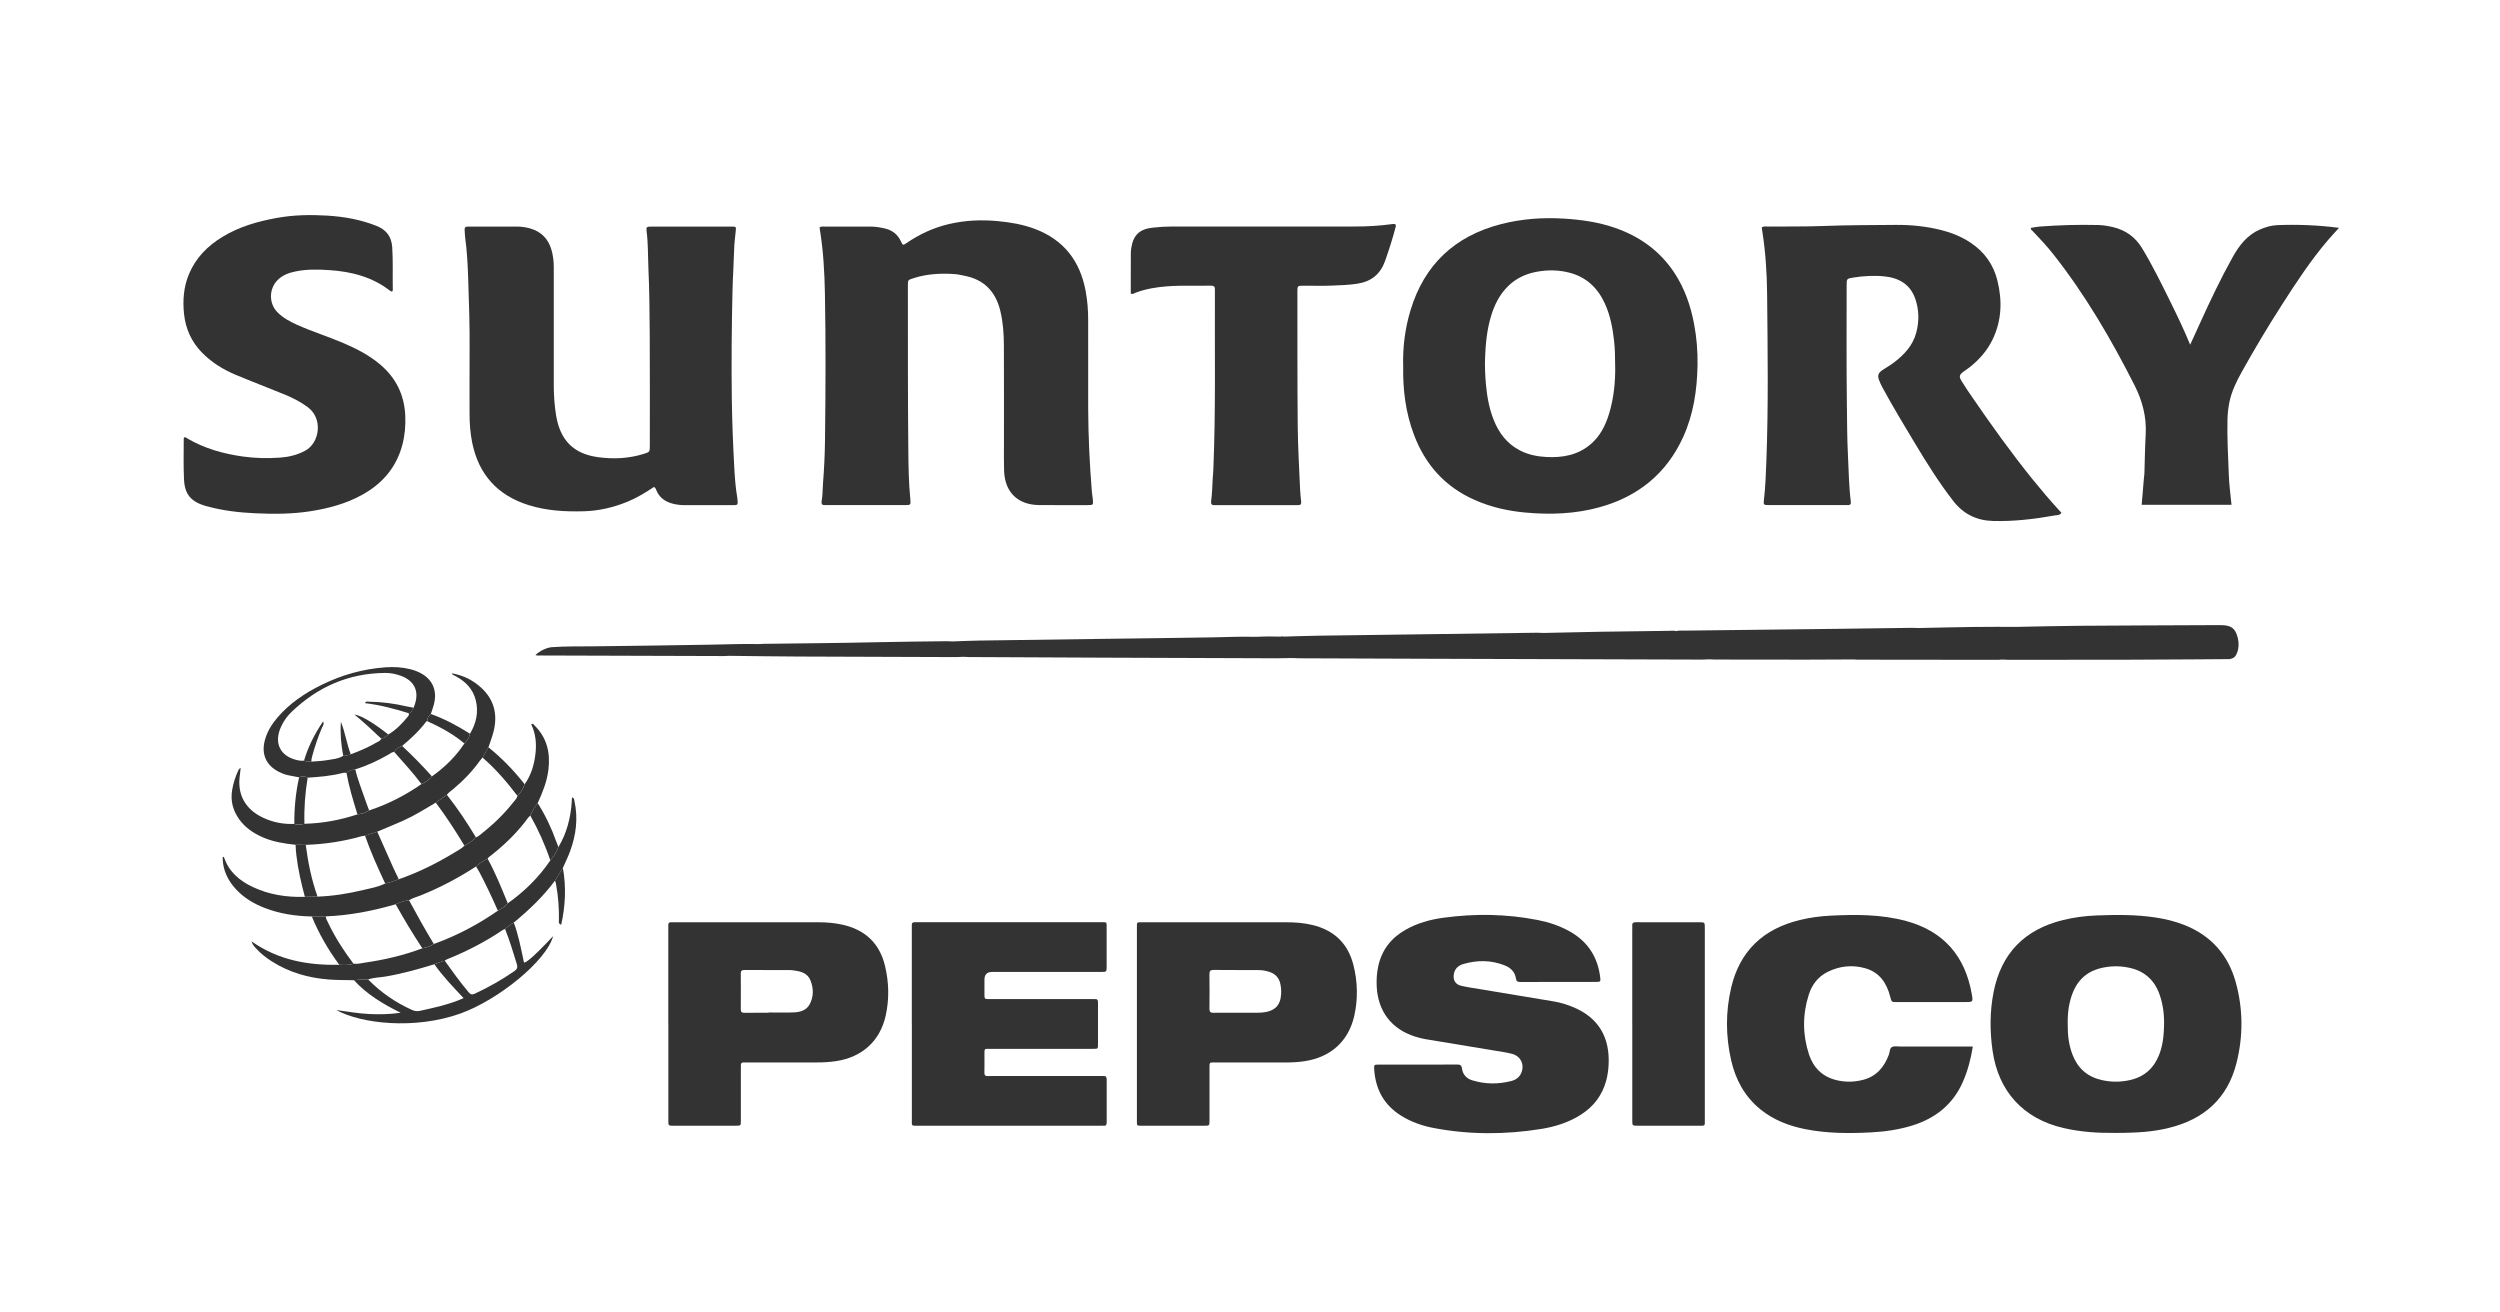
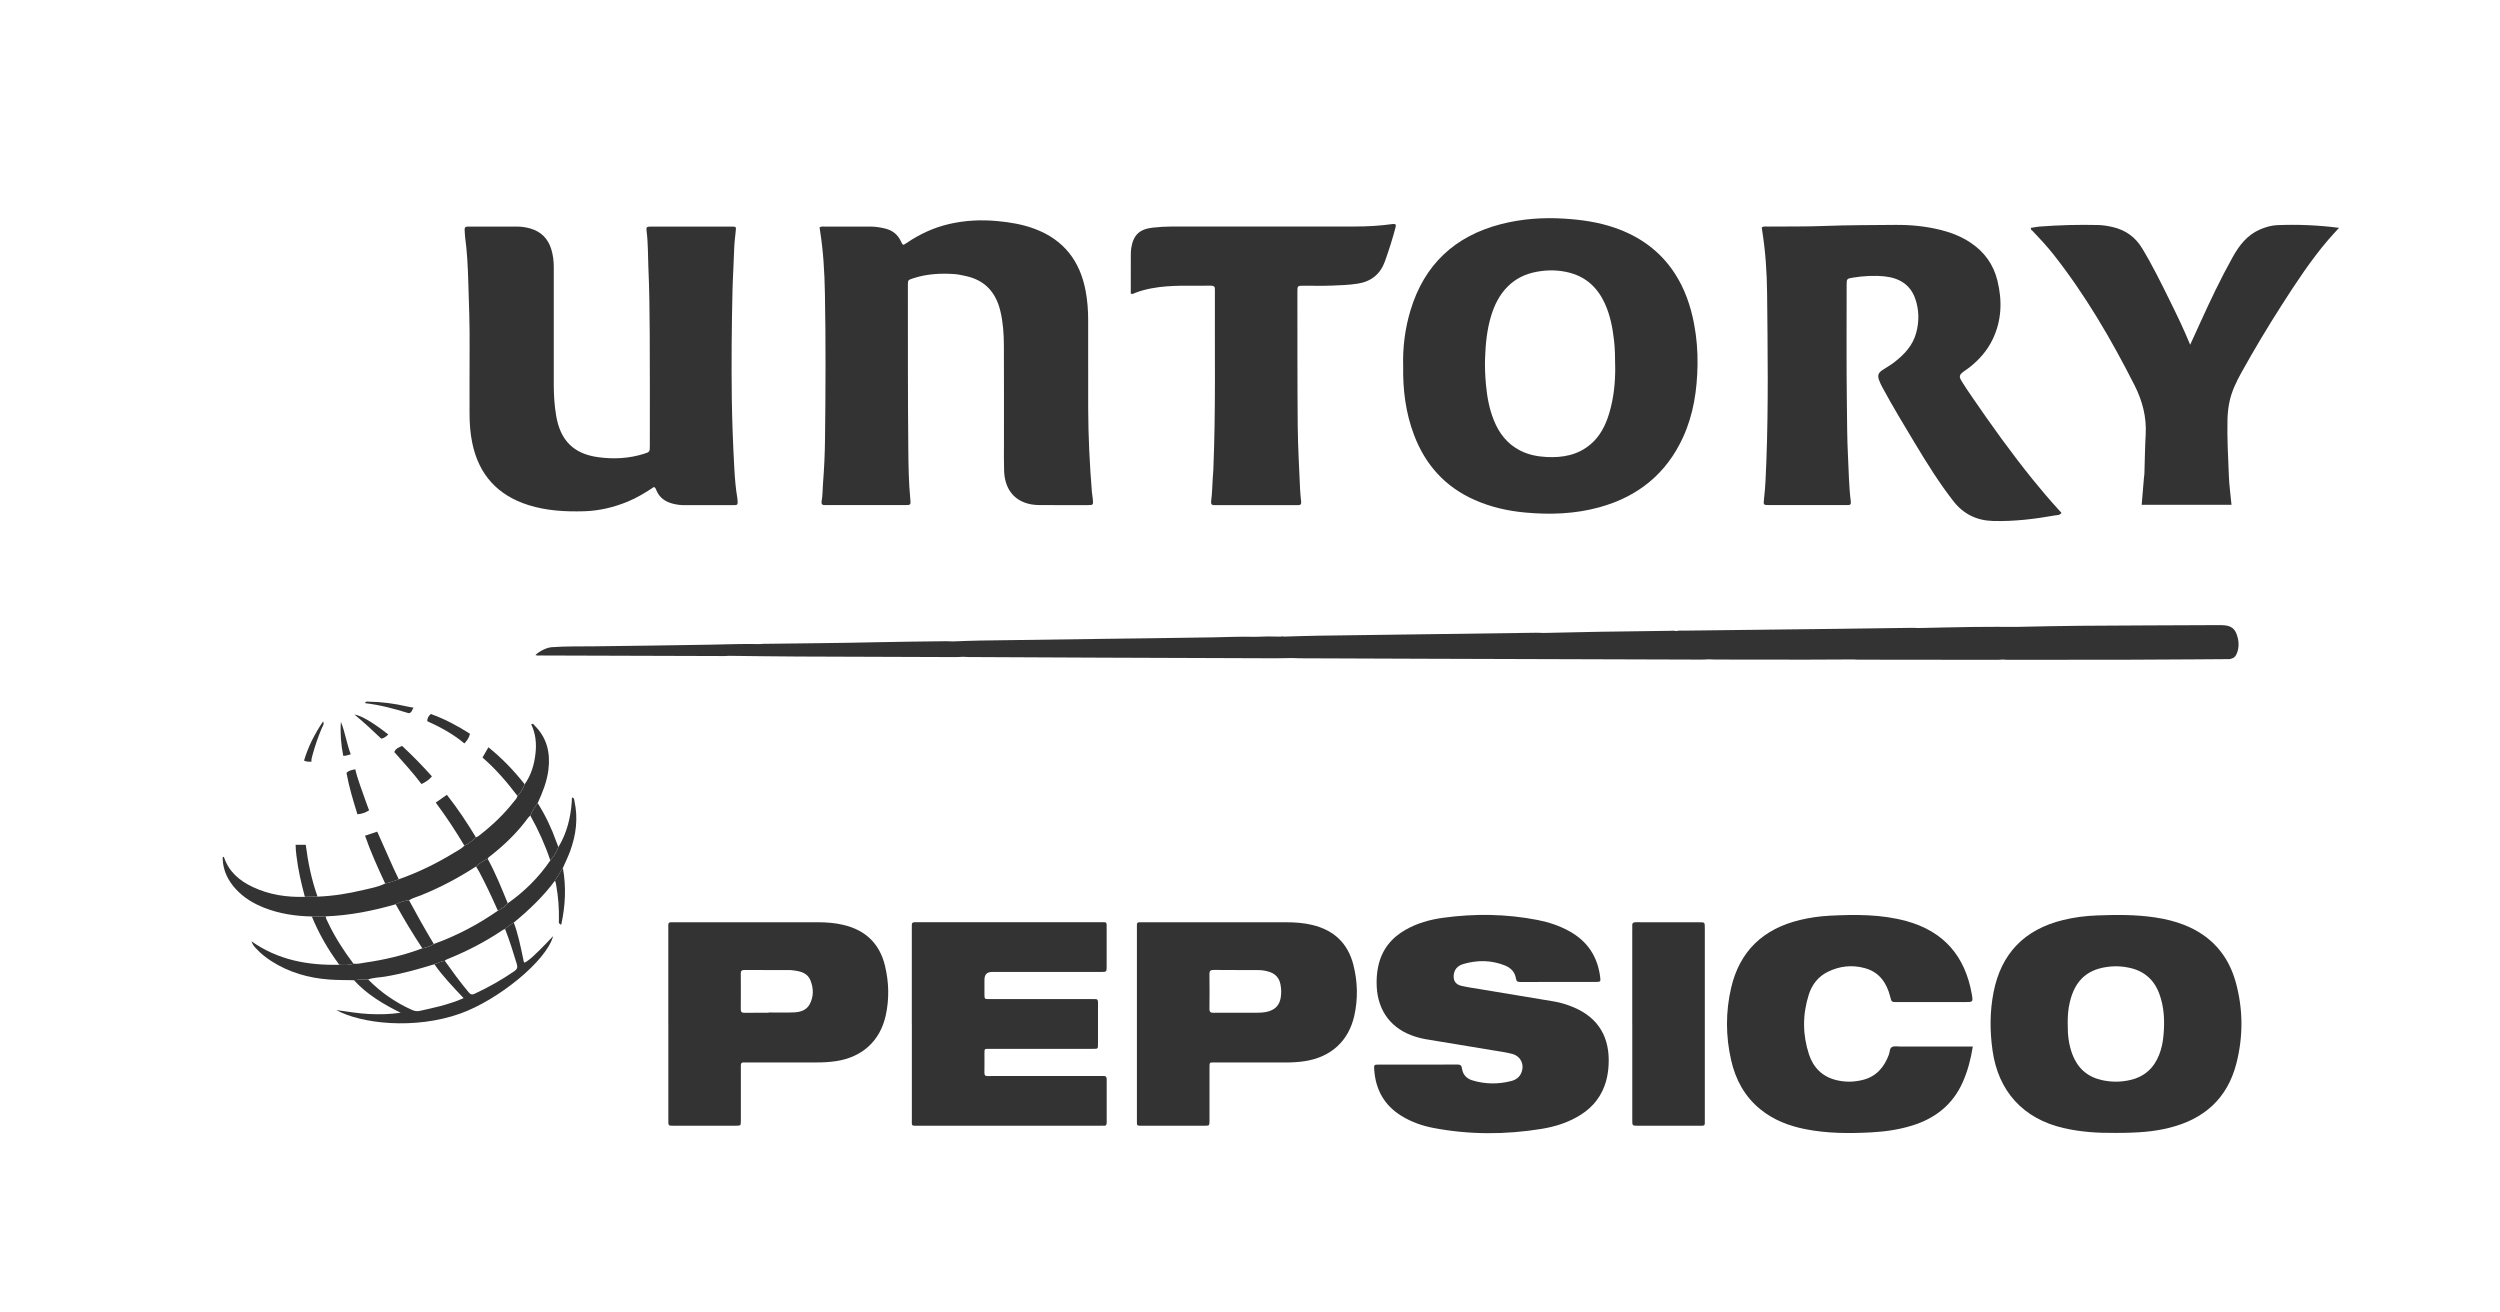
<svg xmlns="http://www.w3.org/2000/svg" id="Layer_1" viewBox="0 0 985.68 517.2">
  <defs>
    <style>.cls-1{fill:#333;}</style>
  </defs>
  <path class="cls-1" d="M553.23,144.33c-.21-7.28,.7-14.7,2.88-21.94,5.44-18.08,17.49-29.32,35.66-34.01,8.16-2.1,16.49-2.71,24.94-2.18,6.74,.42,13.34,1.35,19.73,3.53,9.91,3.38,18.05,9.14,23.83,17.99,3.99,6.11,6.31,12.88,7.66,20,1.01,5.35,1.45,10.77,1.36,16.2-.17,9.81-1.57,19.42-5.69,28.44-6.6,14.46-17.83,23.46-33.02,27.65-9.59,2.64-19.36,2.98-29.22,2.07-6.9-.63-13.55-2.14-19.89-4.94-11.67-5.15-19.53-13.88-23.99-25.74-3.25-8.63-4.42-17.62-4.24-27.08Zm83.59,.54c-.02-4.29-.09-7.48-.45-10.66-.58-5.03-1.51-9.95-3.64-14.58-2.78-6.06-7.21-10.31-13.76-12.07-4.31-1.15-8.69-1.22-13.07-.41-4.33,.8-8.2,2.58-11.38,5.74-3.33,3.31-5.32,7.35-6.65,11.77-1.62,5.39-2.16,10.96-2.35,16.55-.12,3.51,.03,7.02,.36,10.53,.44,4.8,1.3,9.5,3.11,13.98,2.06,5.12,5.26,9.29,10.29,11.88,3.27,1.69,6.79,2.39,10.39,2.58,6.39,.34,12.44-.72,17.5-5.05,3.71-3.18,5.82-7.38,7.22-11.94,1.94-6.32,2.49-12.83,2.44-18.32Z" />
  <path class="cls-1" d="M257.89,191.96c-3.32,2.22-6.72,4.3-10.44,5.83-5.53,2.27-11.23,3.62-17.21,3.79-7.38,.2-14.69-.19-21.81-2.42-12.25-3.85-19.67-12.01-22.25-24.6-.79-3.86-1.06-7.74-1.05-11.67,.02-8.4-.05-16.79,.02-25.19,.08-9.12-.24-18.23-.54-27.33-.18-5.58-.44-11.17-1.21-16.72-.14-1.03-.13-2.07-.21-3.11-.06-.81,.32-1.19,1.1-1.2,.4,0,.8-.01,1.2-.01,6.08,0,12.16,0,18.24,0,1.84,0,3.66,.26,5.44,.78,4.26,1.25,6.97,4.06,8.23,8.29,.66,2.23,.94,4.52,.94,6.86-.02,15.51,0,31.03,0,46.54,0,4,.26,7.97,.91,11.93,1.6,9.79,6.79,15.18,16.55,16.52,6.05,.83,12.12,.55,18.02-1.3,2.38-.75,2.39-.75,2.39-3.32,0-14.71,.05-29.43-.04-44.14-.05-8.79-.15-17.59-.54-26.37-.2-4.62-.08-9.27-.68-13.88-.22-1.74-.04-1.9,1.77-1.9,10.56-.01,21.11-.01,31.67,0,1.91,0,1.87,.04,1.68,1.87-.25,2.38-.55,4.77-.61,7.16-.14,5.27-.51,10.53-.64,15.81-.34,14.39-.47,28.78-.28,43.17,.12,8.87,.47,17.73,.95,26.59,.22,4.13,.5,8.29,1.22,12.39,.11,.63,.1,1.27,.13,1.91,.02,.58-.29,.88-.86,.9-.4,.02-.8,.03-1.2,.03-6.32,0-12.64-.03-18.96,0-1.54,0-3.04-.2-4.51-.57-2.93-.74-5.25-2.3-6.48-5.2-.18-.43-.25-.94-.96-1.41Z" />
  <path class="cls-1" d="M323.16,89.61c.78-.39,1.35-.28,1.9-.28,6,0,12,0,17.99,0,2.01,0,3.97,.3,5.92,.77,2.9,.71,5,2.35,6.26,5.1,.72,1.56,.8,1.58,2.2,.62,5.14-3.5,10.69-6.08,16.75-7.49,6.27-1.46,12.61-1.76,19.04-1.17,5.04,.47,9.98,1.29,14.72,3.07,11.44,4.28,17.9,12.66,20.1,24.51,.7,3.78,1,7.59,.99,11.44-.03,11.67-.03,23.35,.01,35.02,.04,10.95,.58,21.88,1.46,32.79,.08,.95,.29,1.9,.37,2.85,.19,2.28,.18,2.3-2.04,2.31-4.24,.01-8.48,0-12.72,0-2.16,0-4.32,.02-6.48-.01-8.33-.12-13.44-5.06-13.74-13.42-.13-3.59-.06-7.19-.06-10.79,0-12.87,.03-25.74-.03-38.62-.02-4.63-.31-9.26-1.42-13.79-1.81-7.44-6.29-12.24-13.96-13.76-1.33-.26-2.66-.59-4.01-.69-5.54-.39-11.02-.09-16.35,1.65-2.09,.68-2.11,.69-2.11,2.78,.03,21.59-.05,43.17,.17,64.76,.07,6.54,.15,13.1,.8,19.63,.22,2.21,.1,2.25-2.13,2.25-10.24,0-20.47,0-30.71,0-.24,0-.48-.02-.72,0-1.19,.13-1.62-.46-1.41-1.56,.43-2.29,.34-4.62,.53-6.92,.47-5.81,.73-11.64,.8-17.47,.23-19.19,.32-38.38-.04-57.56-.16-8.38-.63-16.76-1.98-25.05-.05-.3-.08-.61-.13-.97Z" />
  <path class="cls-1" d="M694.61,89.63c.89-.52,1.79-.29,2.65-.3,7.36-.08,14.72,.05,22.06-.24,9.35-.37,18.7-.33,28.05-.42,6.1-.06,12.12,.56,18.04,2.05,4.05,1.02,7.9,2.57,11.41,4.88,5.51,3.63,9.14,8.64,10.71,15.05,1.96,7.99,1.7,15.82-1.98,23.35-2.11,4.33-5.23,7.82-8.96,10.79-.75,.6-1.57,1.1-2.34,1.67-1.77,1.32-1.97,1.93-.84,3.8,1.28,2.12,2.68,4.16,4.09,6.21,7.59,11.08,15.4,21.99,23.84,32.45,3.31,4.1,6.73,8.12,10.29,12.02,.37,.41,.74,.82,1.16,1.27-.7,1.01-1.79,.86-2.63,1.01-8.03,1.43-16.1,2.41-24.29,2.19-6.49-.17-11.71-2.69-15.71-7.83-5.56-7.14-10.34-14.8-15-22.54-4.45-7.39-8.92-14.78-13.02-22.37-.49-.91-.94-1.86-1.29-2.83-.65-1.83-.31-2.8,1.3-3.9,1.52-1.03,3.15-1.91,4.6-3.03,3.99-3.07,7.38-6.6,8.75-11.67,1.22-4.53,1.16-9.05-.36-13.44-1.95-5.63-6.39-8.22-12.04-8.82-4.22-.44-8.47-.18-12.66,.5-2.26,.36-2.36,.51-2.36,2.75,0,15.67-.11,31.34,.09,47,.09,6.71,.08,13.43,.42,20.13,.32,6.14,.36,12.3,1.13,18.4,.18,1.43-.59,1.38-1.53,1.38-4.4,0-8.8,0-13.19,0-5.84,0-11.67,0-17.51,0-2.17,0-2.26-.1-2.02-2.1,.59-5,.76-10.03,.95-15.05,.85-22.05,.51-44.11,.3-66.17-.08-8.46-.65-16.91-2-25.29-.05-.3-.07-.61-.1-.9Z" />
-   <path class="cls-1" d="M154.49,114.94c-.16-.06-.4-.08-.57-.21-7.08-5.54-15.35-7.67-24.11-8.23-4.38-.28-8.79-.39-13.15,.49-2.7,.55-5.24,1.43-7.24,3.46-3.38,3.43-3.46,9.1-.12,12.57,2.26,2.35,5.1,3.81,8.03,5.13,5.99,2.68,12.26,4.61,18.28,7.21,5.16,2.22,10.11,4.79,14.42,8.47,6.18,5.28,9.4,11.98,9.76,20.07,.17,3.93-.17,7.82-1.19,11.63-2.39,8.85-7.9,15.2-15.82,19.57-6.3,3.48-13.14,5.32-20.21,6.44-7.31,1.16-14.66,1.18-22.01,.83-6.38-.3-12.73-1.03-18.92-2.75-.23-.06-.47-.11-.7-.17-5.56-1.66-8.09-4.5-8.38-10.28-.28-5.42-.11-10.87-.12-16.31,0-.13,.13-.26,.2-.4,.55-.23,.89,.21,1.28,.44,6.73,3.94,14.07,5.99,21.73,7.08,4.93,.7,9.87,.79,14.81,.44,3.45-.24,6.74-1.05,9.85-2.71,5.7-3.04,7.23-12.67,.93-17.26-2.8-2.04-5.85-3.61-9.04-4.91-6.43-2.63-12.93-5.1-19.34-7.79-4.89-2.06-9.36-4.82-13.14-8.65-4.23-4.28-6.54-9.46-7.16-15.34-.57-5.37-.16-10.69,1.98-15.77,2.68-6.37,7.28-11,13.08-14.55,6.65-4.07,14-6.16,21.59-7.53,6.57-1.19,13.21-1.3,19.84-.9,6.63,.4,13.15,1.57,19.38,4.04,3.87,1.54,5.95,4.19,6.22,8.49,.35,5.52,.1,11.03,.22,16.54,0,.3,.07,.66-.38,.87Z" />
  <path class="cls-1" d="M833.63,446.67c-6.32,.08-13.25-.34-20.07-1.92-15.83-3.67-25.69-14.44-27.96-30.57-1.08-7.65-1.09-15.29,.39-22.9,3.01-15.43,12.27-24.84,27.47-28.55,4.37-1.07,8.81-1.63,13.28-1.8,7.67-.29,15.35-.36,22.98,.79,3.96,.6,7.84,1.51,11.57,3,10.44,4.16,17.2,11.72,20.19,22.5,2.94,10.6,2.99,21.34,.28,32-3.57,14.02-12.93,22.16-26.75,25.51-6,1.45-11.68,1.95-21.36,1.95Zm-18.38-42.81c-.06,4.1,.4,8.13,1.89,11.99,2.05,5.32,5.83,8.67,11.38,9.96,3.79,.88,7.6,.88,11.4,0,5.57-1.29,9.31-4.68,11.38-9.97,.94-2.4,1.46-4.9,1.69-7.45,.53-5.7,.35-11.34-1.71-16.77-2.06-5.42-5.96-8.78-11.61-10.03-2.42-.54-4.9-.74-7.39-.53-9.01,.78-14.07,5.16-16.2,14-.7,2.9-.89,5.83-.84,8.8Z" />
  <path class="cls-1" d="M559.08,419.73c5.12,0,10.24,.03,15.35-.02,1.23-.01,1.81,.22,2,1.61,.31,2.33,1.79,3.94,4.03,4.62,5.08,1.55,10.23,1.6,15.37,.28,1.76-.45,3.22-1.43,3.96-3.2,1.38-3.27-.17-6.62-3.66-7.52-2.47-.64-5.01-.97-7.53-1.39-8.9-1.48-17.81-2.93-26.71-4.42-1.26-.21-2.5-.55-3.72-.92-9.42-2.89-14.86-9.91-15.37-19.75-.14-2.73,.03-5.44,.61-8.11,1.4-6.39,5.08-11.1,10.73-14.31,4.58-2.61,9.59-4.02,14.75-4.73,12.52-1.73,25.03-1.57,37.46,.88,4.41,.87,8.64,2.29,12.58,4.5,7.07,3.97,10.99,10.02,11.98,18.03,.21,1.7,.12,1.85-1.49,1.86-10,.02-19.99,0-29.99,.03-1.05,0-1.57-.21-1.74-1.36-.39-2.63-2.09-4.27-4.46-5.2-5.33-2.09-10.77-2.13-16.22-.54-1.93,.56-3.4,1.74-3.79,3.91-.42,2.41,.54,4.15,2.93,4.7,2.56,.59,5.18,.95,7.78,1.38,9.61,1.6,19.23,3.18,28.84,4.8,2.6,.44,5.12,1.23,7.56,2.25,10.12,4.22,14.48,12.17,13.89,22.81-.12,2.15-.42,4.29-1.01,6.38-1.59,5.64-4.91,9.98-9.82,13.13-4.79,3.08-10.13,4.77-15.67,5.67-14.16,2.29-28.33,2.32-42.46-.36-4.5-.85-8.79-2.36-12.72-4.78-6.8-4.18-10.19-10.37-10.73-18.23-.13-1.95-.08-1.98,1.89-1.99,5.12-.01,10.24,0,15.35,0Z" />
  <path class="cls-1" d="M879.83,199.02h-35.42c.3-3.61,.59-7.15,.89-10.69,.05-.56,.17-1.11,.18-1.67,.17-5.11,.21-10.23,.5-15.33,.4-6.91-1.3-13.31-4.38-19.4-9.19-18.14-19.4-35.65-32.02-51.67-2.53-3.21-5.32-6.17-8.12-9.13-.31-.32-.85-.5-.76-1.28,1.1-.17,2.25-.43,3.4-.52,7.74-.59,15.48-.8,23.24-.61,1.93,.05,3.81,.38,5.68,.81,5,1.16,8.87,3.92,11.53,8.32,4.11,6.77,7.59,13.88,11.09,20.97,2.72,5.51,5.39,11.04,7.88,17.1,1.42-3.11,2.68-5.84,3.92-8.59,4-8.81,8.14-17.54,12.86-25.99,2.57-4.61,5.7-8.69,10.76-10.87,2.15-.92,4.38-1.6,6.7-1.7,8.07-.33,16.11-.02,24.46,1.06-1.53,1.69-2.94,3.17-4.26,4.72-6.88,8.04-12.66,16.87-18.35,25.75-5.52,8.61-10.77,17.39-15.74,26.33-2.11,3.78-4,7.65-4.88,11.93-.45,2.19-.69,4.41-.75,6.65-.2,7.44,.26,14.86,.53,22.29,.14,3.8,.68,7.59,1.05,11.51Z" />
  <path class="cls-1" d="M445.83,115.79c0-1.18,0-2.44,0-3.7,0-3.92,0-7.83,.02-11.75,0-.88,.04-1.76,.18-2.62,.84-5.08,3.25-7.37,8.38-7.96,2.54-.29,5.08-.45,7.65-.45,24.07,.02,48.13,0,72.2-.01,4.8,0,9.58-.26,14.33-.91,.54-.07,1.11-.23,1.61,.11,.26,.39,.12,.77,.02,1.15-1.16,4.49-2.59,8.89-4.13,13.26-1.83,5.16-5.42,8.08-10.84,8.93-3.33,.52-6.68,.62-10.02,.76-3.75,.15-7.51,.04-11.27,.05-2.42,0-2.44,.02-2.43,2.54,.03,17.59-.04,35.17,.13,52.76,.08,8.38,.59,16.76,.94,25.14,.07,1.59,.26,3.18,.42,4.77,.09,.91-.29,1.34-1.22,1.3-.48-.02-.96,0-1.44,0-10.07,0-20.15,0-30.22,0-.4,0-.8-.03-1.2,0-1.2,.12-1.57-.48-1.42-1.58,.41-3.01,.45-6.05,.63-9.08,.07-1.11,.2-2.23,.24-3.34,.96-23.33,.51-46.67,.61-70,0-.32-.03-.64,0-.96,.09-1.11-.37-1.58-1.51-1.56-7.82,.14-15.67-.43-23.43,1.03-2.21,.42-4.36,.98-6.45,1.79-.5,.2-.95,.63-1.79,.33Z" />
  <path class="cls-1" d="M777.83,412.61c-.82,5.07-2.03,9.69-3.99,14.09-3.93,8.83-10.81,14.24-19.9,17.06-5.3,1.65-10.76,2.42-16.27,2.71-8.64,.45-17.27,.43-25.8-1.26-6.51-1.28-12.59-3.6-17.8-7.84-6.22-5.05-9.8-11.73-11.54-19.41-2.16-9.49-2.19-19.05,.02-28.53,3.39-14.52,12.69-23.21,27.05-26.69,3.89-.95,7.85-1.5,11.85-1.71,10.16-.51,20.31-.59,30.24,2.14,14.73,4.05,23.09,13.83,25.72,28.72,.56,3.19,.52,3.2-2.68,3.2-8.96,0-17.91,0-26.87,0-2.09,0-2.07-.02-2.6-2.12-1.39-5.45-4.27-9.67-9.96-11.25-5.04-1.4-10-.86-14.69,1.46-3.78,1.87-6.2,5.04-7.46,8.99-2.49,7.84-2.48,15.76,.09,23.57,1.7,5.18,5.23,8.72,10.66,10.09,3.56,.89,7.12,.84,10.67-.08,5.3-1.37,8.33-5.04,10.17-9.95,.39-1.03,.26-2.51,1.24-3,.91-.45,2.19-.18,3.3-.18,8.64,0,17.27,0,25.91,0h2.65Z" />
  <path class="cls-1" d="M359.5,403.73c0-12.39,0-24.79,0-37.18,0-.56,.03-1.12,0-1.68-.06-.93,.35-1.32,1.26-1.26,.48,.03,.96,0,1.44,0,23.83,0,47.67,0,71.5,0,2.88,0,2.61-.35,2.62,2.51,.01,4.96,0,9.92,0,14.87,0,2.2-.02,2.22-2.22,2.22-14.32,0-28.63,0-42.95,0q-3.01,0-3.01,3.07c0,1.92-.01,3.84,0,5.76,.02,1.84,.03,1.86,1.79,1.87,2,.02,4,0,6,0,11.36,0,22.71,0,34.07,0,.56,0,1.12,.04,1.68,0,.96-.07,1.24,.39,1.23,1.28-.03,2.32-.01,4.64-.01,6.96,0,3.04,0,6.08,0,9.12,0,2.39,.11,2.26-2.17,2.26-4.64,0-9.28,0-13.92,0-8.8,0-17.6,0-26.39,0-2.44,0-2.28-.24-2.28,2.37,0,2.32,.03,4.64-.02,6.96-.02,1,.27,1.46,1.35,1.41,1.52-.07,3.04-.02,4.56-.02,13.12,0,26.23,0,39.35,0,.56,0,1.12,.03,1.68,0,.94-.06,1.27,.36,1.27,1.27-.02,5.68-.02,11.35,0,17.03,0,.86-.2,1.39-1.2,1.29-.47-.05-.96,0-1.44,0-23.83,0-47.67,0-71.5,0-3.08,0-2.68,.28-2.68-2.68-.01-12.47,0-24.95,0-37.42Z" />
  <path class="cls-1" d="M448.25,403.6c0-12.39,0-24.78,0-37.16,0-.64,0-1.28,0-1.92,0-.58,.3-.88,.87-.89,.56-.01,1.12-.01,1.68-.01,18.71,0,37.41,.01,56.12,0,3.53,0,7.03,.23,10.47,1.06,8.54,2.05,14.07,7.23,16.23,15.81,1.66,6.61,1.83,13.29,.35,19.95-2.23,10-9.21,16.34-19.46,17.94-2.54,.4-5.08,.53-7.64,.53-9.27,0-18.55,0-27.82,0-2.23,0-2.18-.22-2.18,2.24,0,6.87,0,13.75,0,20.62,0,2.06-.02,2.08-2.1,2.08-8.15,0-16.31,0-24.46,0-2.22,0-2.06,.05-2.06-2.11,0-12.71,0-25.42,0-38.12Zm39.62-4.31h0c2.63,0,5.27,0,7.9-.01,1.52-.01,3.02-.1,4.5-.56,2.61-.81,4.16-2.49,4.65-5.21,.33-1.84,.29-3.66-.08-5.47-.49-2.38-1.87-4-4.19-4.8-1.45-.5-2.95-.75-4.46-.76-5.91-.05-11.81,.01-17.72-.06-1.31-.01-1.63,.47-1.62,1.67,.05,4.55,.07,9.1,0,13.65-.02,1.34,.53,1.59,1.69,1.57,3.11-.05,6.23-.02,9.34-.02Z" />
  <path class="cls-1" d="M263.49,403.72c0-12.39,0-24.77,0-37.16,0-.56,.03-1.12,0-1.68-.06-.92,.33-1.33,1.25-1.26,.4,.03,.8,0,1.2,0,18.86,0,37.73,.01,56.59,0,3.37,0,6.7,.26,9.99,1.04,8.75,2.07,14.32,7.38,16.42,16.18,1.55,6.47,1.71,12.99,.29,19.48-2.2,10.08-9.27,16.5-19.61,18.06-2.46,.37-4.92,.51-7.4,.51-9.11,0-18.22,0-27.34,0-.56,0-1.12,.03-1.68,0-.84-.04-1.13,.39-1.1,1.16,.02,.56,0,1.12,0,1.68,0,6.71,0,13.43,0,20.14,0,1.94-.03,1.96-1.97,1.97-8.23,0-16.47,.01-24.7,0-1.9,0-1.92-.03-1.92-2,0-12.71,0-25.41,0-38.12Zm39.56-4.42v-.11c3.35,0,6.71,.11,10.05-.04,2.45-.11,4.83-.81,6.11-3.16,1.66-3.06,1.59-6.32,.32-9.48-1.12-2.8-3.7-3.53-6.41-3.87-.47-.06-.95-.16-1.43-.16-6.07-.02-12.13,0-18.2-.04-1.01,0-1.43,.33-1.42,1.37,.03,4.71,.04,9.42,0,14.13,0,1.05,.38,1.38,1.4,1.37,3.19-.04,6.39-.02,9.58-.02Z" />
  <path class="cls-1" d="M643.55,403.48c0-12.23,0-24.45,0-36.68,0-.56,.05-1.12,0-1.68-.12-1.14,.34-1.54,1.49-1.52,3.12,.06,6.23,.02,9.35,.02,5.2,0,10.39,0,15.59,0,2.17,0,2.18,.02,2.18,2.26,0,7.43,0,14.86,0,22.3,0,17.66,0,35.32,0,52.98,0,2.99,.33,2.67-2.7,2.68-7.91,.01-15.83,0-23.74,0-2.15,0-2.16-.02-2.16-2.24,0-12.71,0-25.41,0-38.12Z" />
  <path class="cls-1" d="M206.87,309.21c2.59-3.67,3.8-7.85,4.27-12.24,.43-3.92,.05-7.78-1.69-11.36,.75-.57,.98,.1,1.25,.37,4.96,4.86,6.35,10.85,5.52,17.55-.58,4.65-2.3,8.92-4.24,13.13-1.11,1.55-2.16,3.15-2.9,4.92-.28,.27-.61,.51-.84,.82-4.14,5.69-9.13,10.54-14.64,14.88-.49,.39-1.07,.7-1.34,1.32-1.72,.73-3.2,1.81-4.59,3.04-6.91,4.48-14.15,8.32-21.8,11.39-1.55,.62-3.18,1.02-4.63,1.9-1.85,.21-3.57,.83-5.24,1.6-9.02,2.61-18.18,4.41-27.58,4.77-1.83,.01-3.65,.03-5.48,.04-6.43-.13-12.71-1.06-18.73-3.42-4.29-1.68-8.17-4.01-11.29-7.44-2.99-3.28-4.89-7.07-5.11-11.58-.02-.36-.15-.77,.18-1.07,.21-.04,.3,.05,.36,.24,1.91,5.7,6.14,9.22,11.35,11.67,6.48,3.05,13.38,4.08,20.5,3.86,1.67-.03,3.33-.05,5-.08,6.09-.23,12.08-1.19,17.99-2.61,2.93-.7,5.94-1.2,8.67-2.58,1.88-.27,3.58-1.09,5.36-1.66,7.71-2.69,14.99-6.28,21.95-10.53,1.35-.83,2.81-1.52,3.92-2.7,1.7-.84,3.18-1.98,4.55-3.27,.35-.18,.73-.32,1.04-.55,5.12-3.95,9.82-8.33,13.81-13.43,.58-.74,1.32-1.4,1.53-2.38,1.33-1.29,2.2-2.87,2.85-4.58Z" />
-   <path class="cls-1" d="M185.3,289.3c2.48-4.14,3.46-8.57,2.26-13.3-1.07-4.2-3.82-7.11-7.52-9.19-.55-.31-1.13-.58-1.69-.88-.05-.03-.05-.15-.14-.46,4.42,.81,8.19,2.66,11.41,5.58,5.34,4.84,6.7,10.85,4.9,17.68-.53,2-1.29,3.94-1.94,5.9-.78,1.34-1.56,2.69-2.33,4.03-.3,.36-.63,.7-.91,1.09-3.03,4.31-6.68,8.03-10.7,11.42-.84,.71-1.81,1.27-2.45,2.21-1.47,1.03-2.93,2.05-4.4,3.08-4.24,2.53-8.43,5.15-12.95,7.16-3.34,1.49-6.74,2.86-10.11,4.29-1.6,.53-3.21,1.07-4.81,1.6-.4,.05-.81,.04-1.19,.15-7.25,2.07-14.65,3.19-22.19,3.44-1.34,0-2.67-.01-4.01-.02-4.45-.49-8.87-1.16-13.01-2.99-3.64-1.61-6.86-3.78-9.2-7.06-2.48-3.46-3.51-7.27-2.79-11.54,.44-2.63,1.23-5.11,2.32-7.52,.19-.42,.35-.88,1.04-1.19-.17,1.48-.35,2.77-.46,4.06-.72,8.21,3.91,13.03,9.28,15.55,3.89,1.83,8.02,2.64,12.33,2.45,1.34,.54,2.66,.33,3.99-.05,7.15-.18,14.11-1.45,20.89-3.72,1.68-.09,3.19-.67,4.61-1.54,7.41-2.43,14.26-5.96,20.66-10.39,1.56-.75,3.01-1.65,4.11-3.03,5.03-3.57,9.38-7.81,12.79-12.97,1.03-1.1,1.91-2.3,2.21-3.82Z" />
  <path class="cls-1" d="M139.55,386.47c-3.27-.08-6.55-.02-9.8-.27-8.07-.61-15.68-2.76-22.57-7.14-2.23-1.42-4.31-3.03-6.1-4.99-.69-.75-1.46-1.46-1.92-2.94,10.6,7.49,22.32,9.5,34.61,9.26,1.88,.06,3.76,.29,5.58-.45,1.62,.24,3.18-.21,4.75-.44,7.66-1.11,15.16-2.87,22.41-5.6,1.61-.31,3.15-.77,4.52-1.71,9.01-3.23,17.4-7.66,25.25-13.12,1.47-.75,2.85-1.61,3.9-2.91,6.59-4.65,12.25-10.22,16.78-16.91,1.4-1.55,2.48-3.3,3.2-5.26,3.33-5.52,4.83-11.57,5.28-17.93,.04-.55-.09-1.12,.21-1.67,.76,.24,.73,.93,.85,1.5,1.48,6.75,.63,13.32-1.72,19.73-.82,2.24-1.89,4.38-2.85,6.57-1.04,1.68-2.09,3.36-3.13,5.04-4.64,6.27-10.25,11.58-16.24,16.53-1.24,.71-2.38,1.57-3.46,2.5-.35,.18-.73,.31-1.06,.53-6.68,4.51-13.81,8.19-21.27,11.22-.52,.21-1.04,.4-1.43,.82-1.45,.2-2.74,.89-4.11,1.35-6.37,1.96-12.77,3.76-19.36,4.86-2.25,.38-4.57,.35-6.75,1.14-1.87-.02-3.74,.03-5.6,.3Z" />
-   <path class="cls-1" d="M117.93,306.49c-1.49-.29-2.98-.55-4.46-.87-1.25-.27-2.44-.74-3.58-1.33-4.92-2.53-6.87-6.82-5.53-12.19,.87-3.49,2.7-6.46,5.01-9.17,4.81-5.63,10.82-9.65,17.39-12.89,7.96-3.93,16.37-6.3,25.24-6.94,3.37-.24,6.71-.04,9.98,.8,.92,.24,1.84,.55,2.71,.93,5.72,2.47,7.99,7.28,6.28,13.28-.33,1.15-.74,2.27-1.11,3.4-.89,.74-1.45,1.64-1.43,2.83-.14,.06-.35,.07-.42,.18-2.69,3.65-6.02,6.68-9.46,9.58-1.24,.52-2.53,.99-3.09,2.4-.88-.08-1.47,.53-2.15,.92-4.21,2.43-8.58,4.5-13.25,5.9-1.24,.28-2.53,.41-3.46,1.44-.47-.15-.94-.14-1.41-.02-4.55,1.18-9.21,1.59-13.89,1.87-1.11-.58-2.24-.7-3.38-.11Zm4.9-6.21c1.97-.17,3.97-.2,5.91-.54,2.23-.4,4.57-.48,6.58-1.74,1.05,.1,1.98-.4,2.96-.6,3.55-1.29,7.01-2.79,10.27-4.71,.65-.38,1.5-.57,1.72-1.48,1.19-.1,1.99-.88,2.81-1.61,3.08-1.82,5.52-4.35,7.75-7.11,.31-.39,.52-.78,.3-1.29,1.32-.11,1.26-1.47,1.95-2.16,.13-.37,.27-.75,.4-1.12,1.88-5.33-.04-9.46-5.37-11.45-2.03-.76-4.15-1.17-6.32-1.15-14.43,.13-26.67,5.55-36.97,15.5-1.67,1.61-2.99,3.53-3.98,5.65-3.03,6.49-.34,11.89,6.65,13.3,.78,.16,1.58,.26,2.38,.11,.94,.48,1.95,.48,2.96,.41Z" />
  <path class="cls-1" d="M199.11,366.25c1.08-.93,2.21-1.79,3.46-2.5,1.77,4.72,2.73,9.66,3.77,14.57,.08,.38,.01,.8,.5,1.24,2.19-1.2,3.91-3.06,5.72-4.78,1.8-1.72,3.48-3.58,5.52-5.7-2.55,9.7-21.62,25.23-36.74,30.59-17.8,6.31-38.82,4.02-48.76-1.44,4.67,.66,8.79,1.36,12.96,1.57,4.13,.2,8.23,.11,12.43-.5-6.82-3.36-13.25-7.18-18.41-12.82,1.86-.27,3.72-.32,5.59-.3,4.98,5.08,10.74,9.05,17.22,11.98,1.07,.48,2.1,.66,3.25,.38,2.64-.63,5.31-1.14,7.93-1.85,3.05-.83,6.08-1.74,9.24-3.15-4.15-4.42-8.2-8.59-11.53-13.37,1.37-.46,2.66-1.15,4.11-1.35,3.01,4.23,6.07,8.43,9.41,12.42,.76,.9,1.37,1.03,2.42,.54,5.45-2.53,10.65-5.48,15.6-8.89,1.12-.77,1.35-1.52,.96-2.79-1.41-4.66-2.85-9.32-4.64-13.85Z" />
  <path class="cls-1" d="M139.35,379.93c-1.81,.74-3.7,.51-5.58,.45-4.38-5.91-8.04-12.23-10.83-19.05,1.83-.01,3.65-.03,5.48-.04,.05,.91,.54,1.65,.91,2.44,2.72,5.78,6.17,11.11,10.01,16.2Z" />
  <path class="cls-1" d="M190.24,298.66c.78-1.34,1.56-2.69,2.33-4.03,5.34,4.29,10.06,9.2,14.29,14.58-.65,1.71-1.52,3.29-2.85,4.58-4.15-5.45-8.59-10.63-13.78-15.12Z" />
  <path class="cls-1" d="M220.17,333.97c-.73,1.96-1.81,3.71-3.2,5.26-2.05-6.14-4.71-12.02-7.88-17.67,.75-1.77,1.79-3.36,2.9-4.92,3.02,4.76,5.43,9.82,7.32,15.13,.26,.74,.57,1.47,.85,2.2Z" />
  <path class="cls-1" d="M116.54,333.07c1.34,0,2.67,.01,4.01,.02,.89,6.96,2.28,13.8,4.65,20.42-1.67,.03-3.33,.05-5,.08-1.44-5.35-2.68-10.75-3.33-16.26-.17-1.42-.32-2.83-.32-4.26Z" />
-   <path class="cls-1" d="M117.93,306.49c1.15-.59,2.27-.47,3.38,.11-1.01,6.02-1.46,12.08-1.28,18.18-1.33,.37-2.65,.59-3.99,.05-.04-6.18,.54-12.3,1.89-18.33Z" />
  <path class="cls-1" d="M168.44,284.34c-.01-1.19,.55-2.09,1.43-2.83,5.47,1.95,10.54,4.68,15.43,7.79-.3,1.53-1.18,2.72-2.21,3.82-4.41-3.71-9.43-6.41-14.65-8.79Z" />
-   <path class="cls-1" d="M218.8,347.22c1.04-1.68,2.09-3.36,3.13-5.04,1.35,7.5,1,14.92-.66,22.42-1.25-.49-.91-1.22-.9-1.78,.08-4.62-.24-9.21-1.07-13.77-.12-.63-.19-1.26-.5-1.83Z" />
+   <path class="cls-1" d="M218.8,347.22c1.04-1.68,2.09-3.36,3.13-5.04,1.35,7.5,1,14.92-.66,22.42-1.25-.49-.91-1.22-.9-1.78,.08-4.62-.24-9.21-1.07-13.77-.12-.63-.19-1.26-.5-1.83" />
  <path class="cls-1" d="M882.3,251.6c-.83-3.74-2.51-5.06-6.34-5.12-.96-.01-1.92-.02-2.88-.01-17.75,.08-35.5,.13-53.25,.26-8.07,.06-16.14,.27-24.21,.42-5.88,0-11.77-.04-17.65,.04-7.23,.09-14.47,.28-21.7,.43-.88-.03-1.75-.1-2.63-.08-9.99,.13-19.97,.28-29.96,.4-19.97,.24-39.94,.46-59.91,.7-.95,.01-1.92-.1-2.86,.18-.86-.25-1.75-.12-2.62-.11-9.34,.12-18.69,.22-28.03,.38-7.27,.12-14.53,.3-21.8,.46-.95-.03-1.91-.1-2.86-.08-28.57,.38-57.14,.76-85.7,1.16-4.55,.06-9.09,.24-13.63,.36-.48-.13-.97-.13-1.45,.01-3.34-.12-6.67-.09-10.01,.08-5.59-.17-11.18,.12-16.76,.21-14.86,.25-29.71,.41-44.57,.61-15.73,.21-31.47,.42-47.2,.65-3.51,.05-7.02,.22-10.53,.34-.88-.03-1.75-.09-2.62-.08-9.18,.12-18.35,.19-27.53,.4-14.84,.34-29.68,.43-44.52,.63-.56,0-1.11,.06-1.67,.1-6.39-.14-12.77,.11-19.15,.23-15.33,.31-30.66,.43-45.99,.65-5.59,.08-11.18-.07-16.76,.35-1.96,.15-4.77,1.49-6.4,3.09,.69,.31,1.41,.17,2.1,.18,24.12,.08,48.24,.15,72.36,.22,.64,0,1.27-.06,1.91-.09,9.03,.1,18.07,.24,27.1,.28,20.79,.1,41.59,.15,62.38,.22,.88,0,1.75-.08,2.63-.12,.8,.03,1.59,.09,2.39,.1,17.16,.08,34.33,.17,51.49,.24,23.15,.09,46.31,.18,69.46,.25,2.23,0,4.46-.06,6.7-.1,.88,.03,1.75,.1,2.63,.1,16.86,.07,33.71,.13,50.57,.19,36.11,.12,72.22,.23,108.33,.33,.88,0,1.75-.07,2.63-.11,.79,.03,1.59,.09,2.38,.09,11.95,.02,23.9,.05,35.85,.04,6.29,0,12.58-.05,18.87-.08,.48,.03,.95,.09,1.43,.09,18.49,.03,36.97,.05,55.46,.06,.55,0,1.11-.07,1.66-.11,.72,.04,1.43,.1,2.15,.1,15.43,0,30.87,0,46.3-.03,8.96-.02,17.91-.09,26.87-.14,4.95-.03,9.4-.1,14.24-.1,.38-.01,.75-.2,1.12-.31,1.12-.36,1.56-1.3,1.93-2.28,.7-1.85,.7-3.77,.28-5.67Z" />
  <path class="cls-1" d="M176.19,313.37c4.21,5.33,7.95,10.97,11.46,16.78-1.37,1.3-2.85,2.43-4.55,3.27-3.5-5.84-7.22-11.53-11.3-16.98,1.47-1.03,2.93-2.05,4.4-3.08Z" />
  <path class="cls-1" d="M151.86,348.32c-2.88-6.17-5.7-12.37-7.94-18.82,1.6-.53,3.21-1.07,4.81-1.6,2.07,4.67,4.14,9.34,6.23,14,.72,1.6,1.51,3.17,2.27,4.76-1.78,.57-3.49,1.39-5.36,1.66Z" />
  <path class="cls-1" d="M166.51,373.88c-3.73-5.65-7.24-11.43-10.5-17.37,1.68-.77,3.4-1.39,5.24-1.6,3.13,5.83,6.36,11.59,9.78,17.26-1.37,.94-2.91,1.4-4.52,1.71Z" />
  <path class="cls-1" d="M192.27,338.59c3.1,5.64,5.49,11.6,7.92,17.55-1.05,1.3-2.43,2.17-3.9,2.91-2.27-5.14-4.65-10.22-7.28-15.19-.41-.77-.88-1.49-1.32-2.24,1.39-1.23,2.87-2.31,4.59-3.04Z" />
  <path class="cls-1" d="M158.55,294.1c4.08,3.83,8.03,7.8,11.74,12-1.1,1.38-2.55,2.28-4.11,3.03-3.32-4.43-7.08-8.48-10.72-12.63,.56-1.41,1.84-1.87,3.09-2.4Z" />
  <path class="cls-1" d="M140.92,321.05c-1.66-5.38-3.31-10.76-4.31-16.31,.93-1.03,2.22-1.16,3.46-1.44,.99,4.26,2.67,8.29,4.06,12.41,.43,1.28,.93,2.53,1.4,3.79-1.42,.87-2.93,1.45-4.61,1.54Z" />
  <path class="cls-1" d="M161.14,281.2c-5.62-1.76-11.31-3.28-17.25-3.97,.43-.91,1.15-.57,1.71-.57,4.96,.07,9.85,.72,14.68,1.84,.93,.22,1.87,.35,2.81,.53-.69,.69-.62,2.05-1.95,2.16Z" />
  <path class="cls-1" d="M119.87,299.87c1.64-5.5,4.2-10.54,7.52-15.45,.52,1.19-.15,1.82-.45,2.51-1.56,3.66-2.83,7.41-3.86,11.25-.19,.7-.38,1.38-.25,2.11-1.02,.07-2.02,.07-2.96-.41Z" />
  <path class="cls-1" d="M150.28,291.21c-3.31-3.18-6.67-6.3-10.55-9.5,2.8,.42,7.58,3.33,13.36,7.88-.83,.73-1.62,1.52-2.81,1.62Z" />
  <path class="cls-1" d="M135.33,297.99c-.88-4.42-1.23-8.87-.93-13.4,1.71,4.17,2.28,8.65,3.9,12.81-.99,.2-1.92,.69-2.97,.6Z" />
</svg>